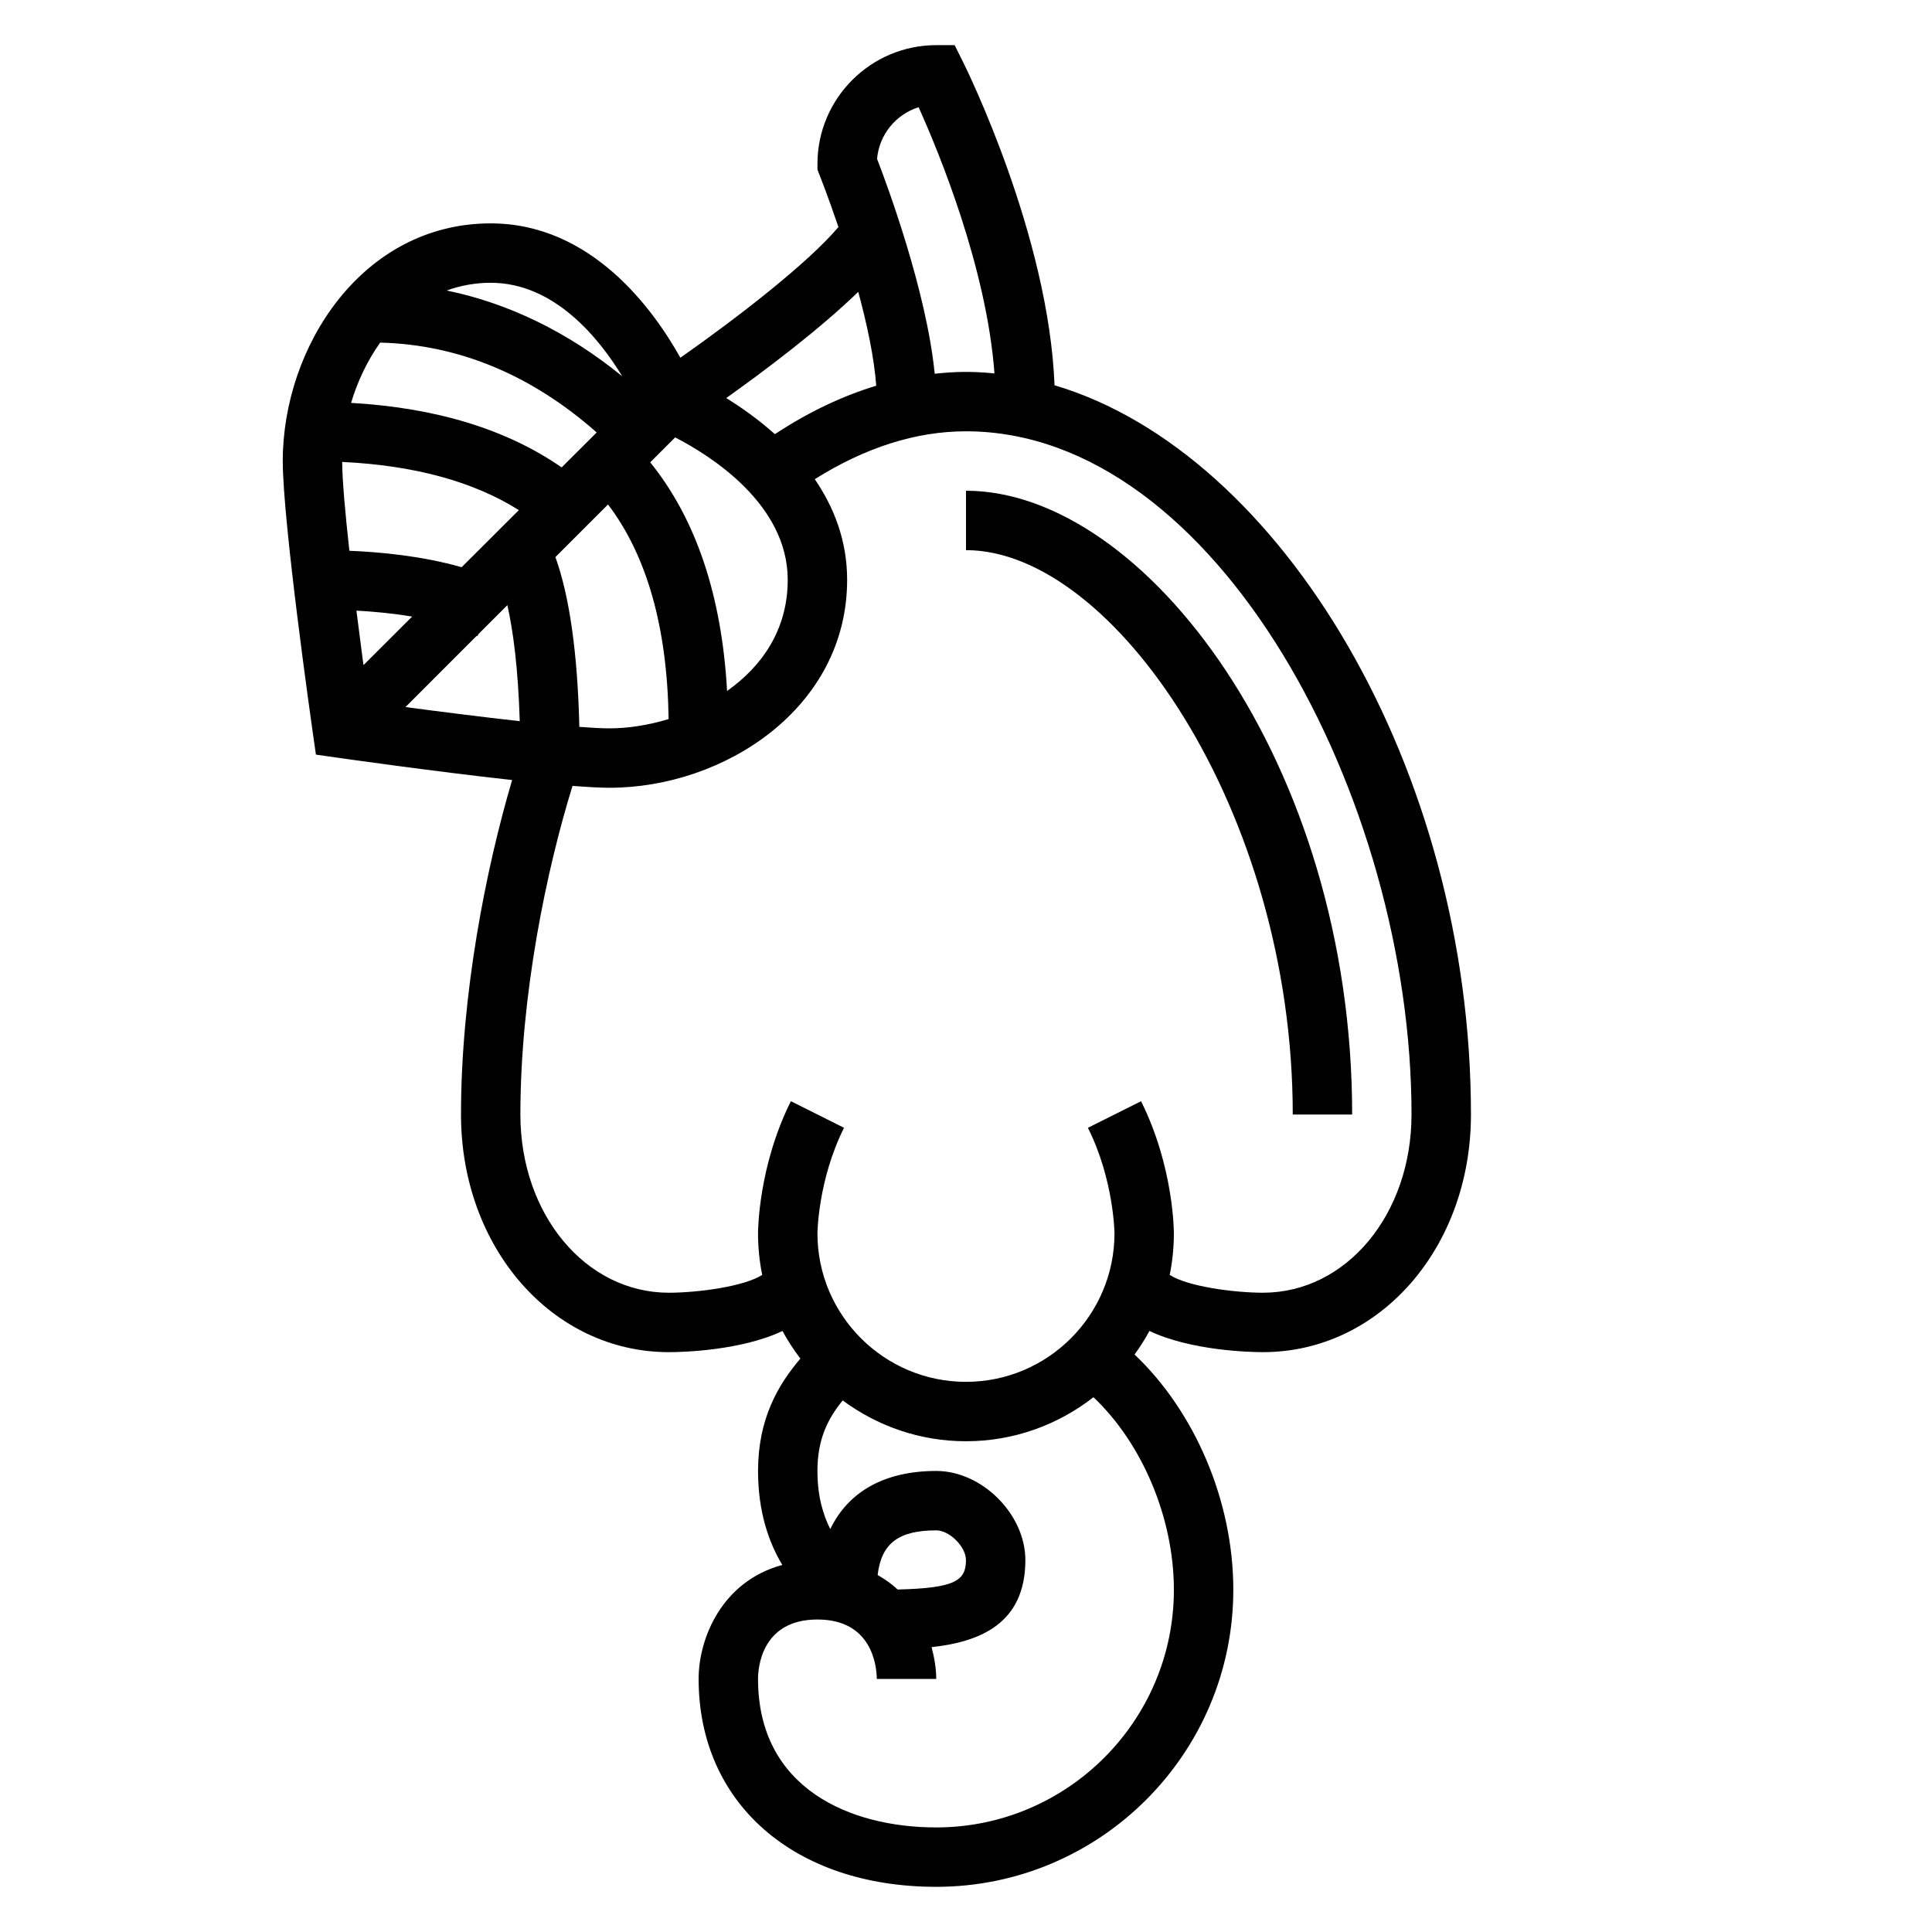
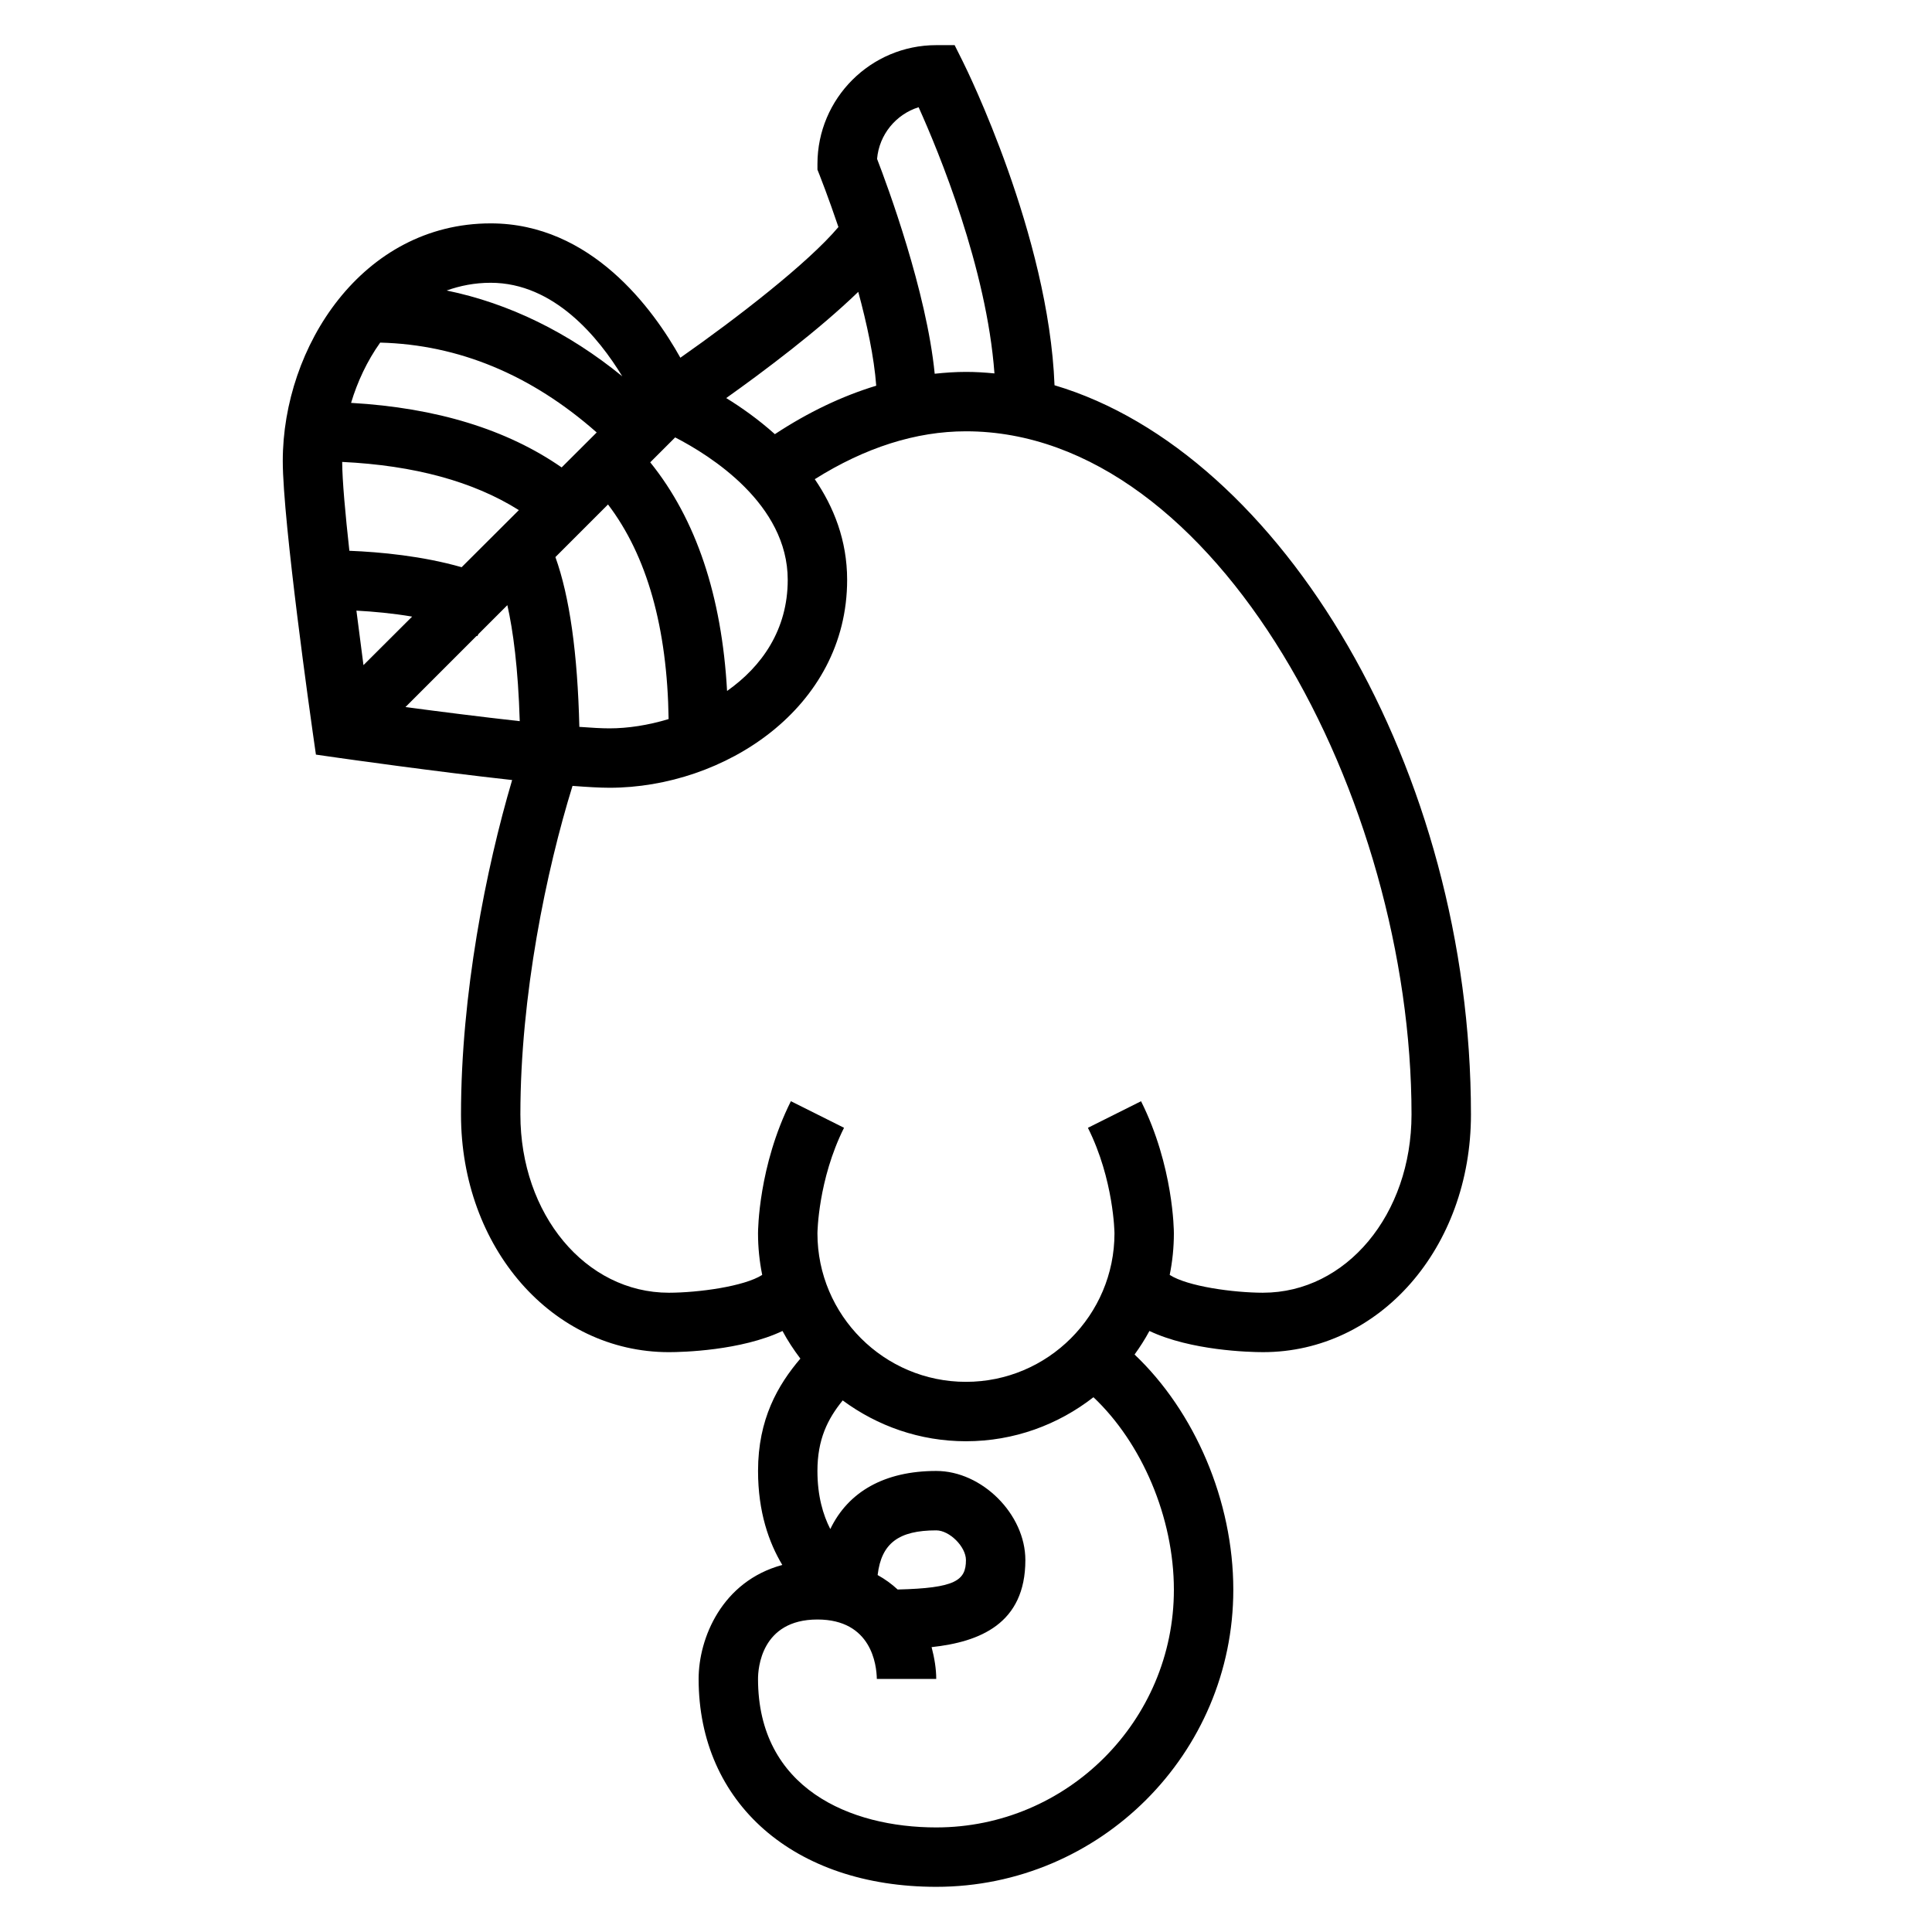
<svg xmlns="http://www.w3.org/2000/svg" fill="#000000" width="800px" height="800px" version="1.1" viewBox="144 144 512 512">
  <g>
    <path d="m423.46 246.1c-1.535-39.707-23.332-83.859-24.301-85.789l-2.172-4.348h-4.867c-17.367 0-31.488 14.121-31.488 31.488v1.512l0.559 1.41c0.055 0.141 2.273 5.738 5 13.793-8.031 9.547-26.977 24.191-41.887 34.637-7.211-12.91-23.648-35.605-50.262-35.605-34.031 0-55.105 32.691-55.105 62.977 0 16.113 7.629 69.691 7.949 71.965l0.836 5.84 5.84 0.836c1.504 0.211 25.449 3.621 46.16 5.902-6.949 23.477-13.551 56.82-13.551 88.641 0 35.312 24.207 62.977 55.105 62.977 3.621 0 19.121-0.41 30.094-5.613 1.379 2.574 2.984 5.008 4.738 7.32-5.953 6.992-11.219 16.012-11.219 29.781 0 10.848 2.867 18.973 6.43 24.906-16.012 4.32-22.176 19.438-22.176 30.195 0 32.961 25.309 55.105 62.977 55.105 43.406 0 78.719-35.312 78.719-78.719 0-23.602-10.242-47.254-26.168-62.348 1.441-1.992 2.769-4.062 3.938-6.242 10.984 5.203 26.484 5.613 30.105 5.613 30.898 0 55.105-27.664 55.105-62.977 0-91.332-50.16-175.38-110.36-193.26zm-36.016-73.684c5.352 11.871 18.035 42.578 20.098 70.543-2.504-0.246-5.019-0.402-7.547-0.402-2.762 0-5.527 0.195-8.289 0.488-2.156-21.852-12.562-49.934-15.273-56.938 0.551-6.457 5.023-11.824 11.012-13.691zm-15.996 48.926c2.281 8.422 4.203 17.293 4.762 24.875-9.035 2.738-18.012 7.016-26.859 12.84-4.383-3.93-8.895-7.102-12.895-9.566 9.953-7.082 24.445-17.938 34.992-28.148zm-105.11 72.973c-10.391-2.969-21.492-4.023-29.75-4.352-1.078-9.785-1.883-18.633-1.906-23.547 19.098 0.914 34.77 5.188 46.824 12.77zm-13.121 13.09-12.895 12.863c-0.582-4.359-1.219-9.305-1.867-14.445 4.504 0.246 9.586 0.703 14.762 1.582zm17.113 5.094c0.055 0.031 0.125 0.047 0.18 0.078l0.262-0.52 7.684-7.684c1.512 6.738 2.852 16.57 3.281 30.742-10.242-1.133-21.469-2.566-30.285-3.738zm27.203 24.129c-0.465-19.461-2.582-34.543-6.344-44.996l13.941-13.941c10.344 13.594 15.711 32.699 16.059 56.867-5.398 1.645-10.832 2.465-15.664 2.465-2.016 0-4.777-0.152-7.992-0.395zm39.148-9.516c-1.402-25.23-8.219-45.547-20.363-60.59l6.606-6.606c9.336 4.809 29.832 17.656 29.832 37.746 0 13.23-6.856 22.961-16.074 29.449zm-27.773-83.383c-14.281-11.645-30-19.34-46.539-22.742 3.543-1.266 7.402-2.047 11.668-2.047 16.844 0 28.66 14.602 34.871 24.789zm-64.156-8.934c20.789 0.527 40.055 8.527 57.379 23.812l-9.289 9.266c-14.453-10.035-33.109-15.801-55.805-17.105 1.668-5.559 4.242-11.102 7.715-15.973zm131.83 326.61c0.992-8.453 5.606-11.84 15.531-11.84 3.527 0 7.871 4.336 7.871 7.871 0 5.398-2.754 7.438-18.098 7.801-1.555-1.445-3.32-2.731-5.305-3.832zm15.531 66.883c-22.828 0-47.23-10.336-47.23-39.359 0-2.629 0.762-15.742 15.742-15.742 14.375 0 15.68 12.098 15.742 15.742h15.742c0-2.613-0.457-5.504-1.227-8.422 12.672-1.367 24.848-6.137 24.848-23.07 0-12.137-11.477-23.617-23.617-23.617-13.746 0-23.332 5.527-28.078 15.398-1.906-3.723-3.41-8.734-3.41-15.395 0-8.359 2.691-13.77 6.699-18.695 9.156 6.769 20.43 10.82 32.664 10.82 12.738 0 24.441-4.383 33.785-11.668 12.816 12.102 21.316 31.852 21.316 51.031 0 34.723-28.25 62.977-62.977 62.977zm86.602-141.7c-7.84-0.016-19.973-1.66-24.734-4.723 0.727-3.559 1.109-7.25 1.109-11.02 0-0.715-0.102-17.797-8.699-35.008l-14.082 7.047c6.883 13.758 7.039 27.844 7.039 27.961 0 21.703-17.656 39.359-39.359 39.359s-39.359-17.656-39.359-39.344c0-0.141 0.156-14.219 7.047-27.984l-14.082-7.047c-8.609 17.215-8.711 34.297-8.711 35.016 0 3.769 0.387 7.461 1.109 11.02-4.762 3.055-16.895 4.707-24.727 4.723-22.074 0-39.359-20.75-39.359-47.23 0-31.574 6.879-64.699 13.816-87.09 3.91 0.301 7.328 0.496 9.801 0.496 30.293 0 62.977-21.066 62.977-55.105 0-10.445-3.535-19.293-8.574-26.672 13.336-8.379 26.797-12.688 40.062-12.688 66.496 0 118.08 97.328 118.08 181.05-0.004 26.484-17.289 47.234-39.355 47.234z" />
-     <path d="m400 274.05v15.742c38.973 0 86.594 69.023 86.594 149.57h15.742c0-93.102-55.012-165.31-102.34-165.31z" />
  </g>
</svg>